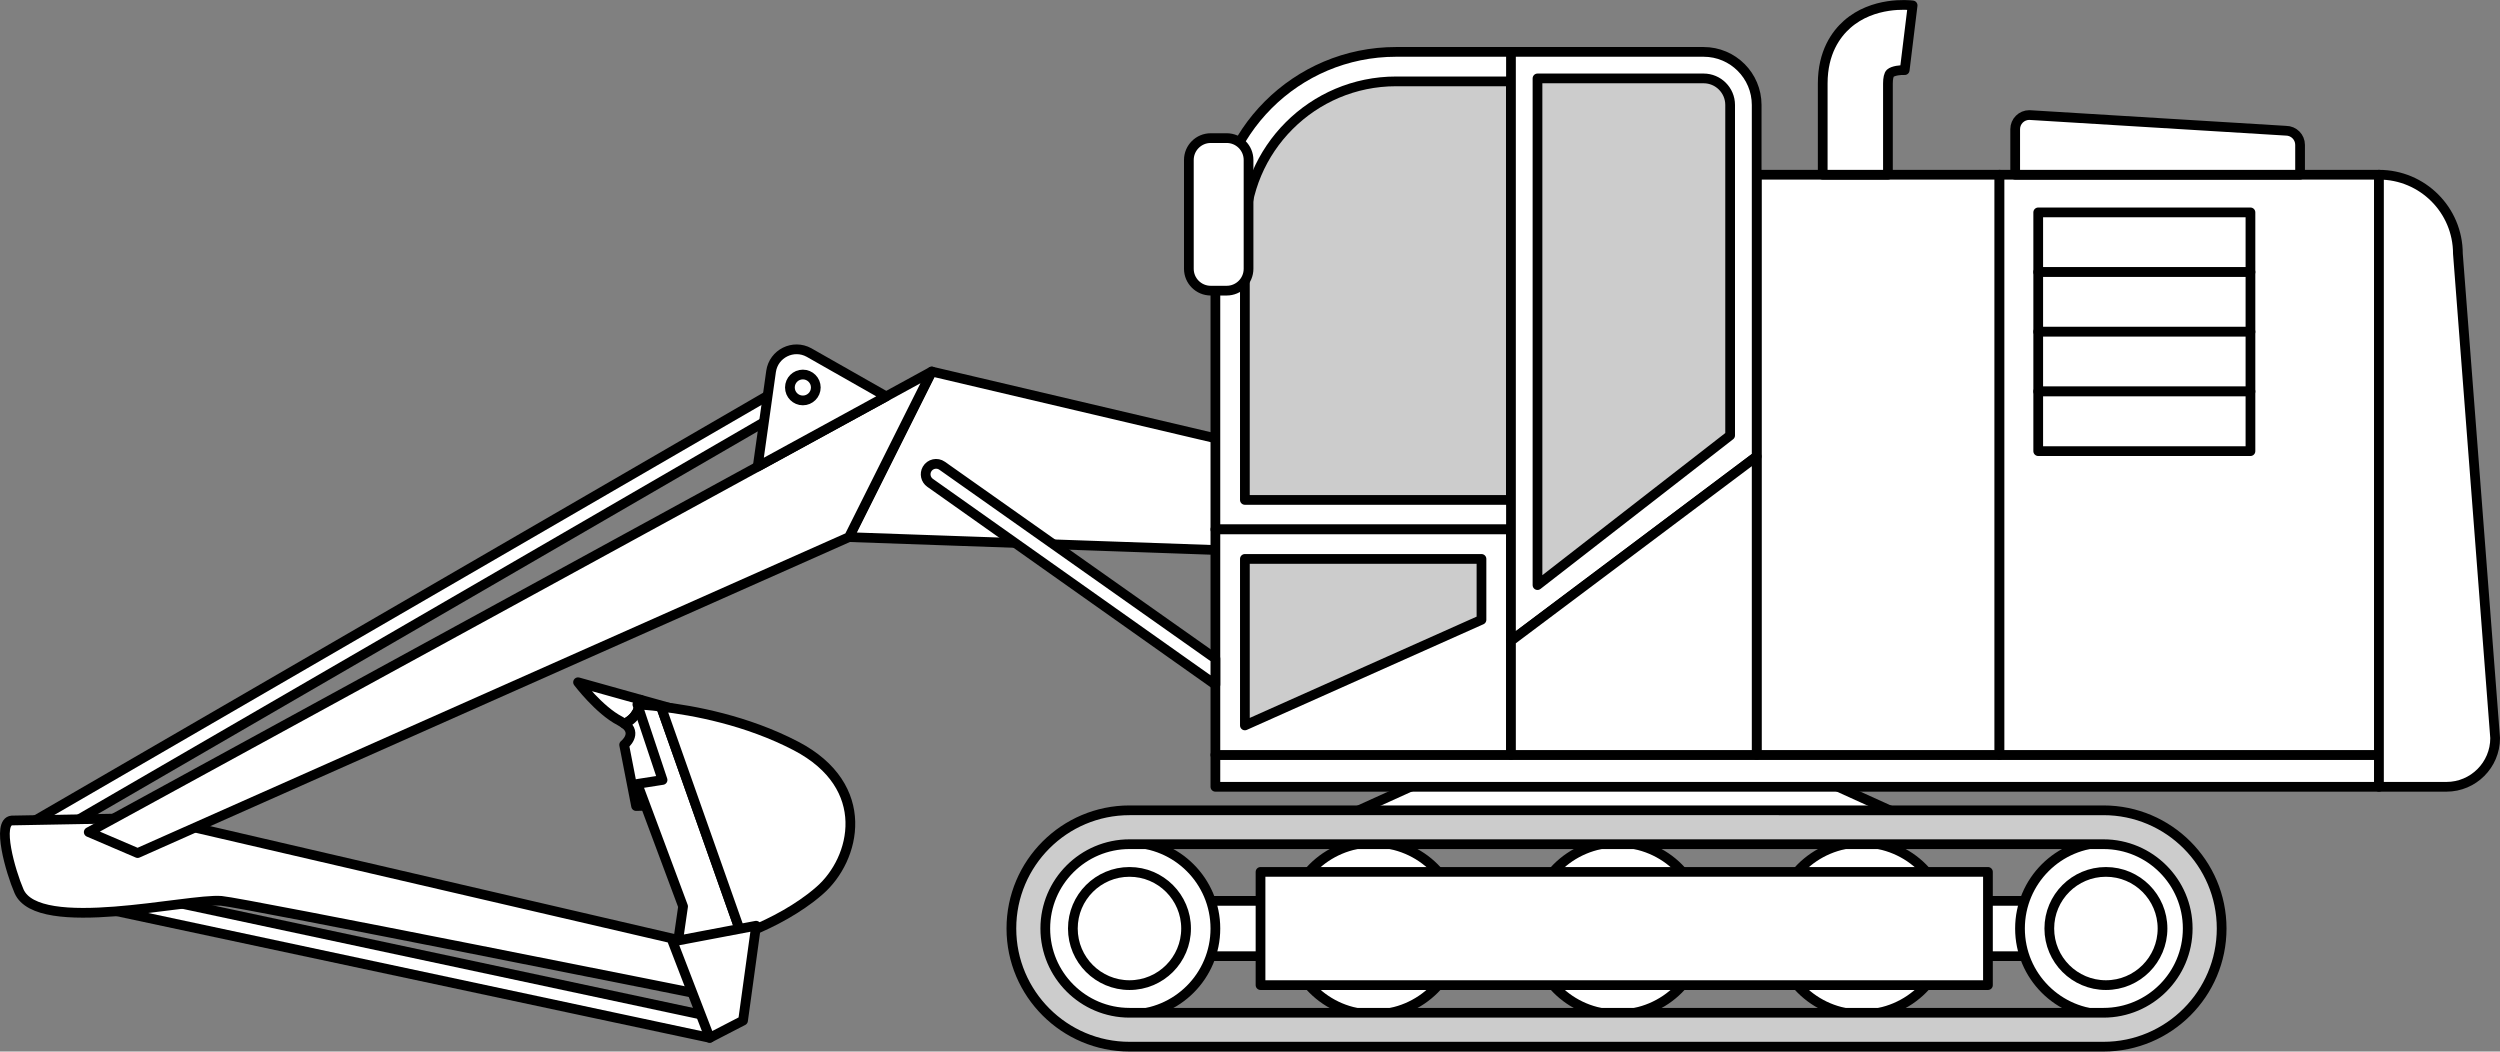
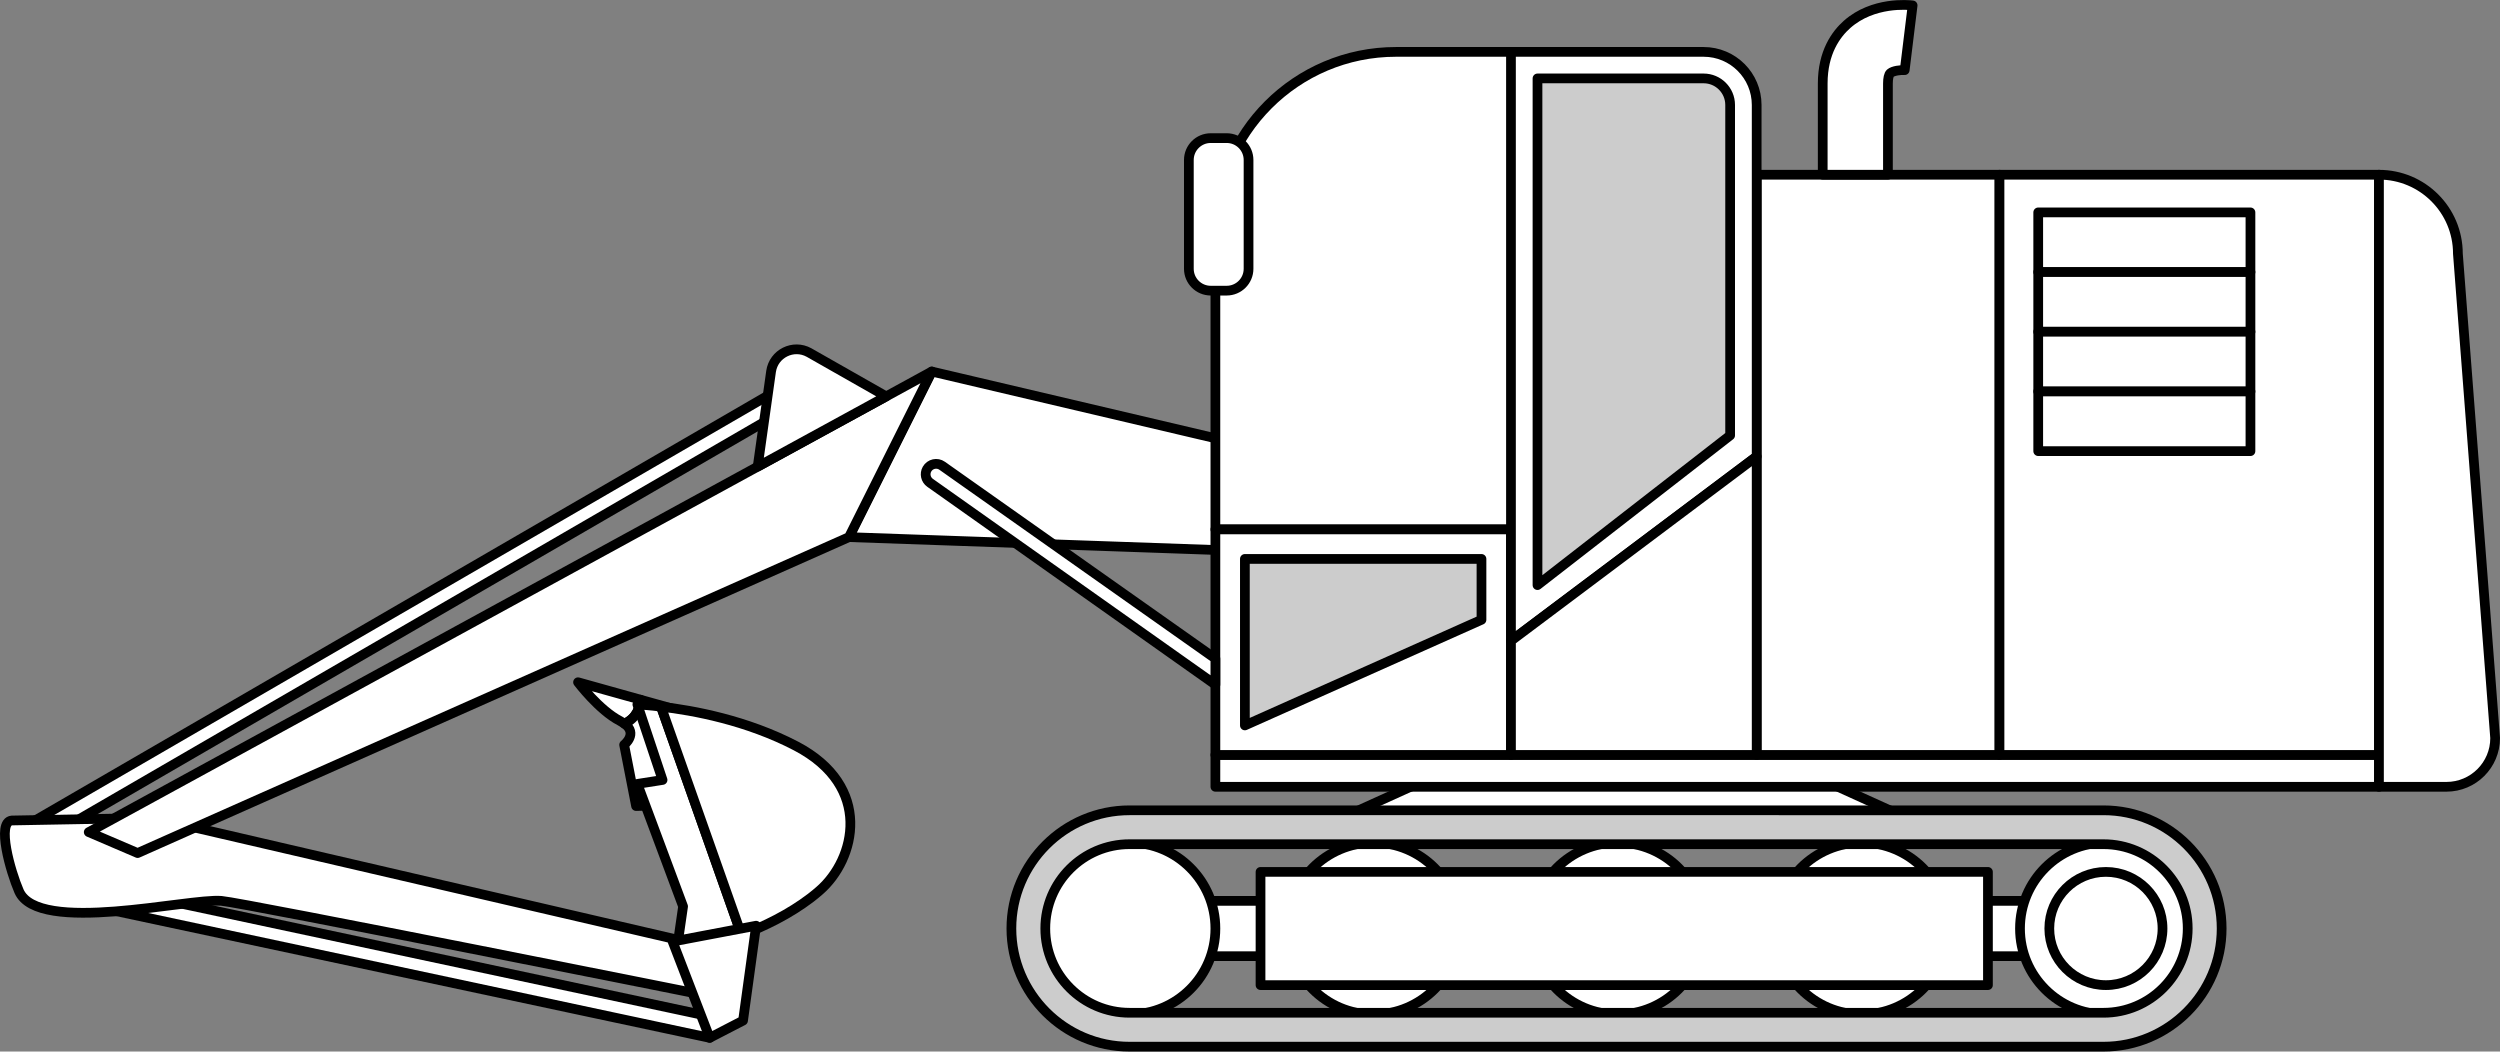
<svg xmlns="http://www.w3.org/2000/svg" xmlns:ns1="http://sodipodi.sourceforge.net/DTD/sodipodi-0.dtd" xmlns:ns2="http://www.inkscape.org/namespaces/inkscape" version="1.1" x="0px" y="0px" width="514.003" height="216.197" viewBox="0 0 514.003 216.197" xml:space="preserve" id="svg1985" ns1:docname="mechV02-pasorypadlo2.svg" ns2:version="1.0.1 (c497b03c, 2020-09-10)">
  <rect x="0" y="0" width="514.003" height="216.197" fill="#808080" stroke="none" />
  <defs id="defs1989" />
  <ns1:namedview pagecolor="#ffffff" bordercolor="#666666" borderopacity="1" objecttolerance="10" gridtolerance="10" guidetolerance="10" ns2:pageopacity="0" ns2:pageshadow="2" ns2:window-width="723" ns2:window-height="480" id="namedview1987" showgrid="false" ns2:zoom="1.1679688" ns2:cx="257.00341" ns2:cy="-40.804422" ns2:window-x="0" ns2:window-y="25" ns2:window-maximized="0" ns2:current-layer="svg1985" />
  <g id="pasorypadlo2" transform="translate(1.003,-296.804)">
    <polygon style="fill:#ffffff;stroke:#000000;stroke-width:2;stroke-linecap:round;stroke-linejoin:round;stroke-miterlimit:10" points="296.802,455.033 369.079,455.033 402.118,470.02 263.766,470.02 " id="polygon1898" />
    <rect x="392.456" y="482.023" style="fill:#ffffff;stroke:#000000;stroke-width:2;stroke-linecap:round;stroke-linejoin:round;stroke-miterlimit:10" width="42.254" height="11.369" id="rect1900" />
    <path style="fill:#ffffff;stroke:#000000;stroke-width:2;stroke-linecap:round;stroke-linejoin:round;stroke-miterlimit:10" d="m 449.641,487.712 c 0,9.751 -7.906,17.663 -17.666,17.663 -9.757,0 -17.665,-7.912 -17.665,-17.663 0,-9.757 7.909,-17.669 17.665,-17.669 9.759,0 17.666,7.912 17.666,17.669 z" id="path1902" />
    <path style="fill:#ffffff;stroke:#000000;stroke-width:2;stroke-linecap:round;stroke-linejoin:round;stroke-miterlimit:10" d="m 399.451,487.712 c 0,9.751 -7.906,17.663 -17.666,17.663 -9.757,0 -17.665,-7.912 -17.665,-17.663 0,-9.757 7.909,-17.669 17.665,-17.669 9.76,0 17.666,7.912 17.666,17.669 z" id="path1904" />
    <path style="fill:#ffffff;stroke:#000000;stroke-width:2;stroke-linecap:round;stroke-linejoin:round;stroke-miterlimit:10" d="m 349.262,487.712 c 0,9.751 -7.906,17.663 -17.666,17.663 -9.757,0 -17.665,-7.912 -17.665,-17.663 0,-9.757 7.909,-17.669 17.665,-17.669 9.759,0 17.666,7.912 17.666,17.669 z" id="path1906" />
    <path style="fill:#ffffff;stroke:#000000;stroke-width:2;stroke-linecap:round;stroke-linejoin:round;stroke-miterlimit:10" d="m 299.072,487.712 c 0,9.751 -7.906,17.663 -17.666,17.663 -9.757,0 -17.665,-7.912 -17.665,-17.663 0,-9.757 7.909,-17.669 17.665,-17.669 9.759,0 17.666,7.912 17.666,17.669 z" id="path1908" />
    <path style="fill:#ffffff;stroke:#000000;stroke-width:2;stroke-linecap:round;stroke-linejoin:round;stroke-miterlimit:10" d="m 443.614,487.708 c 0,6.428 -5.209,11.638 -11.639,11.638 -6.429,0 -11.639,-5.211 -11.639,-11.638 0,-6.428 5.21,-11.64 11.639,-11.64 6.429,0 11.639,5.212 11.639,11.64 z" id="path1910" />
    <rect x="248.882" y="452.016" style="fill:#ffffff;stroke:#000000;stroke-width:2;stroke-linecap:round;stroke-linejoin:round;stroke-miterlimit:10" width="239.233" height="6.554" id="rect1912" />
    <rect x="234.031" y="482.023" style="fill:#ffffff;stroke:#000000;stroke-width:2;stroke-linecap:round;stroke-linejoin:round;stroke-miterlimit:10" width="42.254" height="11.369" id="rect1914" />
    <path style="fill:#ffffff;stroke:#000000;stroke-width:2;stroke-linecap:round;stroke-linejoin:round;stroke-miterlimit:10" d="m 213.551,487.712 c 0,9.751 7.906,17.663 17.666,17.663 9.757,0 17.665,-7.912 17.665,-17.663 0,-9.757 -7.909,-17.669 -17.665,-17.669 -9.76,0 -17.666,7.912 -17.666,17.669 z" id="path1916" />
-     <path style="fill:#ffffff;stroke:#000000;stroke-width:2;stroke-linecap:round;stroke-linejoin:round;stroke-miterlimit:10" d="m 219.578,487.708 c 0,6.428 5.209,11.638 11.639,11.638 6.429,0 11.639,-5.211 11.639,-11.638 0,-6.428 -5.21,-11.64 -11.639,-11.64 -6.43,0 -11.639,5.212 -11.639,11.64 z" id="path1918" />
+     <path style="fill:#ffffff;stroke:#000000;stroke-width:2;stroke-linecap:round;stroke-linejoin:round;stroke-miterlimit:10" d="m 219.578,487.708 z" id="path1918" />
    <path style="fill:#cccccc;stroke:#000000;stroke-width:2;stroke-linecap:round;stroke-linejoin:round;stroke-miterlimit:10" d="m 455.77,487.689 c 0,-13.394 -10.899,-24.286 -24.291,-24.286 H 231.228 c -13.393,0 -24.289,10.892 -24.289,24.286 0,0.006 0,0.006 0,0.009 0,0.01 0,0.01 0,0.015 0,13.393 10.897,24.288 24.289,24.288 H 431.48 c 13.392,0 24.291,-10.895 24.291,-24.288 0,-0.004 0,-0.004 0,-0.015 -0.001,-0.003 -0.001,-0.003 -0.001,-0.009 z m -6.977,0.023 c 0,9.551 -7.766,17.318 -17.314,17.318 H 231.228 c -9.55,0 -17.318,-7.767 -17.318,-17.318 0,-0.004 0.001,-0.004 0.001,-0.015 0,-0.003 -0.001,-0.003 -0.001,-0.009 0,-9.548 7.768,-17.317 17.318,-17.317 H 431.48 c 9.548,0 17.314,7.769 17.314,17.317 0,0.006 0,0.006 0,0.009 -10e-4,0.011 -10e-4,0.011 -10e-4,0.015 z" id="path1920" />
    <polygon style="fill:#ffffff;stroke:#000000;stroke-width:2;stroke-linecap:round;stroke-linejoin:round;stroke-miterlimit:10" points="162.908,374.646 5.513,465.9 7.826,469.546 165.221,378.292 " id="polygon1922" />
    <polygon style="fill:#ffffff;stroke:#000000;stroke-width:2;stroke-linecap:round;stroke-linejoin:round;stroke-miterlimit:10" points="146.075,506.027 18.406,478.774 17.242,482.931 144.911,510.184 " id="polygon1924" />
    <path style="fill:#ffffff;stroke:#000000;stroke-width:2;stroke-linecap:round;stroke-linejoin:round;stroke-miterlimit:10" d="m 117.844,437.074 12.845,3.59 c -0.091,1.581 -0.821,3.808 -3.289,4.929 l -0.039,0.009 c -0.238,-0.196 -0.552,-0.373 -0.915,-0.584 -4.278,-2.212 -8.602,-7.944 -8.602,-7.944 z" id="path1926" />
    <path style="fill:#ffffff;stroke:#000000;stroke-width:2;stroke-linecap:round;stroke-linejoin:round;stroke-miterlimit:10" d="m 127.4,445.594 c 2.468,-1.122 3.198,-3.348 3.289,-4.929 l 8.268,2.316 0.896,4.395 c -2.034,-0.565 -3.699,-0.883 -4.747,-1.118 l 3.015,16.086 -5.232,0.099 -3.111,0.084 -2.455,-12.588 c 0.001,-0.001 2.884,-2.286 0.077,-4.345 z" id="path1928" />
    <path style="fill:#ffffff;stroke:#000000;stroke-width:2;stroke-linecap:round;stroke-linejoin:round;stroke-miterlimit:10" d="m 134.899,442.101 16.568,46.934 c -7.358,2.803 -13.424,3.792 -13.424,3.792 l 1.397,-9.664 -9.389,-25.188 5.169,-0.81 -5.177,-15.526 c 1.071,0.09 2.764,0.178 4.856,0.462 z" id="path1930" />
    <path style="fill:#ffffff;stroke:#000000;stroke-width:2;stroke-linecap:round;stroke-linejoin:round;stroke-miterlimit:10" d="m 151.467,489.035 -16.568,-46.934 c 6.662,0.76 17.625,2.795 27.745,8.073 15.932,8.318 12.273,23.286 4.868,29.724 -0.568,0.527 -1.2,0.991 -1.818,1.493 -4.454,3.391 -9.59,5.893 -14.227,7.644 z" id="path1932" />
    <polygon style="fill:#ffffff;stroke:#000000;stroke-width:2;stroke-linecap:round;stroke-linejoin:round;stroke-miterlimit:10" points="173.543,407.237 249.564,409.907 249.976,387.171 190.567,373.19 " id="polygon1934" />
    <path style="fill:#ffffff;stroke:#000000;stroke-width:2;stroke-linecap:round;stroke-linejoin:round;stroke-miterlimit:10" d="m 1.43,465.497 c -3.202,0.277 -0.274,10.498 1.476,14.534 3.913,9.024 34.742,1.424 41.61,1.991 4.527,0.374 100.395,19.596 100.395,19.596 L 138.305,490.014 30.496,464.962 Z" id="path1936" />
    <polygon style="fill:#ffffff;stroke:#000000;stroke-width:2;stroke-linecap:round;stroke-linejoin:round;stroke-miterlimit:10" points="144.911,510.184 137.288,490.389 154.453,487.132 151.768,506.64 " id="polygon1938" />
    <polygon style="fill:#ffffff;stroke:#000000;stroke-width:2;stroke-linecap:round;stroke-linejoin:round;stroke-miterlimit:10" points="27.294,472.197 173.543,407.237 190.567,373.19 17.242,467.889 " id="polygon1940" />
    <rect x="258.162" y="476.068" style="fill:#ffffff;stroke:#000000;stroke-width:2;stroke-linecap:round;stroke-linejoin:round;stroke-miterlimit:10" width="149.559" height="23.278" id="rect1942" />
    <path style="fill:#ffffff;stroke:#000000;stroke-width:2;stroke-linecap:round;stroke-linejoin:round;stroke-miterlimit:10" d="M 315.7,405.653 H 248.883 V 344.61 c 0,-20.511 16.627,-37.138 37.138,-37.138 H 315.7 Z" id="path1944" />
-     <path style="fill:#cccccc;stroke:#000000;stroke-width:2;stroke-linecap:round;stroke-linejoin:round;stroke-miterlimit:10" d="M 254.945,399.589 V 344.61 c 0,-17.135 13.94,-31.075 31.075,-31.075 h 23.616 v 86.054 z" id="path1946" />
    <rect x="248.882" y="405.653" style="fill:#ffffff;stroke:#000000;stroke-width:2;stroke-linecap:round;stroke-linejoin:round;stroke-miterlimit:10" width="60.772" height="46.363" id="rect1948" />
    <rect x="360.171" y="332.727" style="fill:#ffffff;stroke:#000000;stroke-width:2;stroke-linecap:round;stroke-linejoin:round;stroke-miterlimit:10" width="49.925" height="119.288" id="rect1950" />
    <rect x="410.096" y="332.727" style="fill:#ffffff;stroke:#000000;stroke-width:2;stroke-linecap:round;stroke-linejoin:round;stroke-miterlimit:10" width="78.02" height="119.288" id="rect1952" />
    <polygon style="fill:#cccccc;stroke:#000000;stroke-width:2;stroke-linecap:round;stroke-linejoin:round;stroke-miterlimit:10" points="303.591,411.716 303.591,424.233 254.946,445.952 254.946,411.716 " id="polygon1954" />
    <path style="fill:#ffffff;stroke:#000000;stroke-width:2;stroke-linecap:round;stroke-linejoin:round;stroke-miterlimit:10" d="m 360.171,390.653 -50.517,37.91 V 307.472 h 39.608 c 6.025,0 10.909,4.884 10.909,10.909 z" id="path1956" />
    <path style="fill:#cccccc;stroke:#000000;stroke-width:2;stroke-linecap:round;stroke-linejoin:round;stroke-miterlimit:10" d="m 315.108,312.926 h 34.153 c 3.008,0 5.454,2.446 5.454,5.454 v 67.947 l -39.608,30.776 V 312.926 Z" id="path1958" />
    <polygon style="fill:#ffffff;stroke:#000000;stroke-width:2;stroke-linecap:round;stroke-linejoin:round;stroke-miterlimit:10" points="309.654,452.016 360.171,452.016 360.171,390.653 309.654,428.563 " id="polygon1960" />
    <path style="fill:#ffffff;stroke:#000000;stroke-width:2;stroke-linecap:round;stroke-linejoin:round;stroke-miterlimit:10" d="m 251.2,356.562 h -3.273 c -2.485,0 -4.5,-2.015 -4.5,-4.5 v -22.363 c 0,-2.485 2.015,-4.5 4.5,-4.5 h 3.273 c 2.485,0 4.5,2.015 4.5,4.5 v 22.363 c 0,2.486 -2.014,4.5 -4.5,4.5 z" id="path1962" />
    <path style="fill:#ffffff;stroke:#000000;stroke-width:2;stroke-linecap:round;stroke-linejoin:round;stroke-miterlimit:10" d="m 501.983,458.57 h -13.868 v -125.843 0 c 8.962,0 16.227,7.265 16.227,16.227 l 7.658,99.6 c 0,5.531 -4.485,10.016 -10.017,10.016 z" id="path1964" />
-     <path style="fill:#ffffff;stroke:#000000;stroke-width:2;stroke-linecap:round;stroke-linejoin:round;stroke-miterlimit:10" d="m 471.896,332.727 h -58.575 v -9.362 c 0,-1.607 1.303,-2.91 2.91,-2.91 l 52.755,3.226 c 1.607,0 2.91,1.303 2.91,2.91 z" id="path1966" />
    <rect x="418.057" y="340.47" style="fill:#ffffff;stroke:#000000;stroke-width:2;stroke-linecap:round;stroke-linejoin:round;stroke-miterlimit:10" width="43.636" height="12.273" id="rect1968" />
    <rect x="418.057" y="352.742" style="fill:#ffffff;stroke:#000000;stroke-width:2;stroke-linecap:round;stroke-linejoin:round;stroke-miterlimit:10" width="43.636" height="12.273" id="rect1970" />
    <rect x="418.057" y="365.015" style="fill:#ffffff;stroke:#000000;stroke-width:2;stroke-linecap:round;stroke-linejoin:round;stroke-miterlimit:10" width="43.636" height="12.273" id="rect1972" />
    <rect x="418.057" y="377.287" style="fill:#ffffff;stroke:#000000;stroke-width:2;stroke-linecap:round;stroke-linejoin:round;stroke-miterlimit:10" width="43.636" height="12.273" id="rect1974" />
    <path style="fill:#ffffff;stroke:#000000;stroke-width:2;stroke-linecap:round;stroke-linejoin:round;stroke-miterlimit:10" d="M 387.159,332.727 H 373.75 v -18.772 c 0,-6.369 2.724,-10.117 5.009,-12.139 5.353,-4.739 12.657,-4.003 13.474,-3.902 l -1.629,13.309 c -0.792,-0.069 -2.404,0.128 -2.967,0.64 -0.299,0.274 -0.478,1.055 -0.478,2.091 z" id="path1976" />
    <path style="fill:#ffffff;stroke:#000000;stroke-width:2;stroke-linecap:round;stroke-linejoin:round;stroke-miterlimit:10" d="m 181.202,378.307 -15.863,-9.018 c -3.247,-1.793 -7.285,0.217 -7.811,3.889 l -2.753,19.568 z" id="path1978" />
-     <circle style="fill:#ffffff;stroke:#000000;stroke-width:2;stroke-linecap:round;stroke-linejoin:round;stroke-miterlimit:10" cx="164.065" cy="376.469" r="2.663" id="circle1980" />
    <path style="fill:#ffffff;stroke:#000000;stroke-width:2;stroke-linecap:round;stroke-linejoin:round;stroke-miterlimit:10" d="m 190.223,396.073 58.659,41.5 v -5.36 l -56.181,-39.65 c -1.037,-0.732 -2.478,-0.41 -3.106,0.692 v 0 c -0.547,0.96 -0.275,2.18 0.628,2.818 z" id="path1982" />
  </g>
</svg>